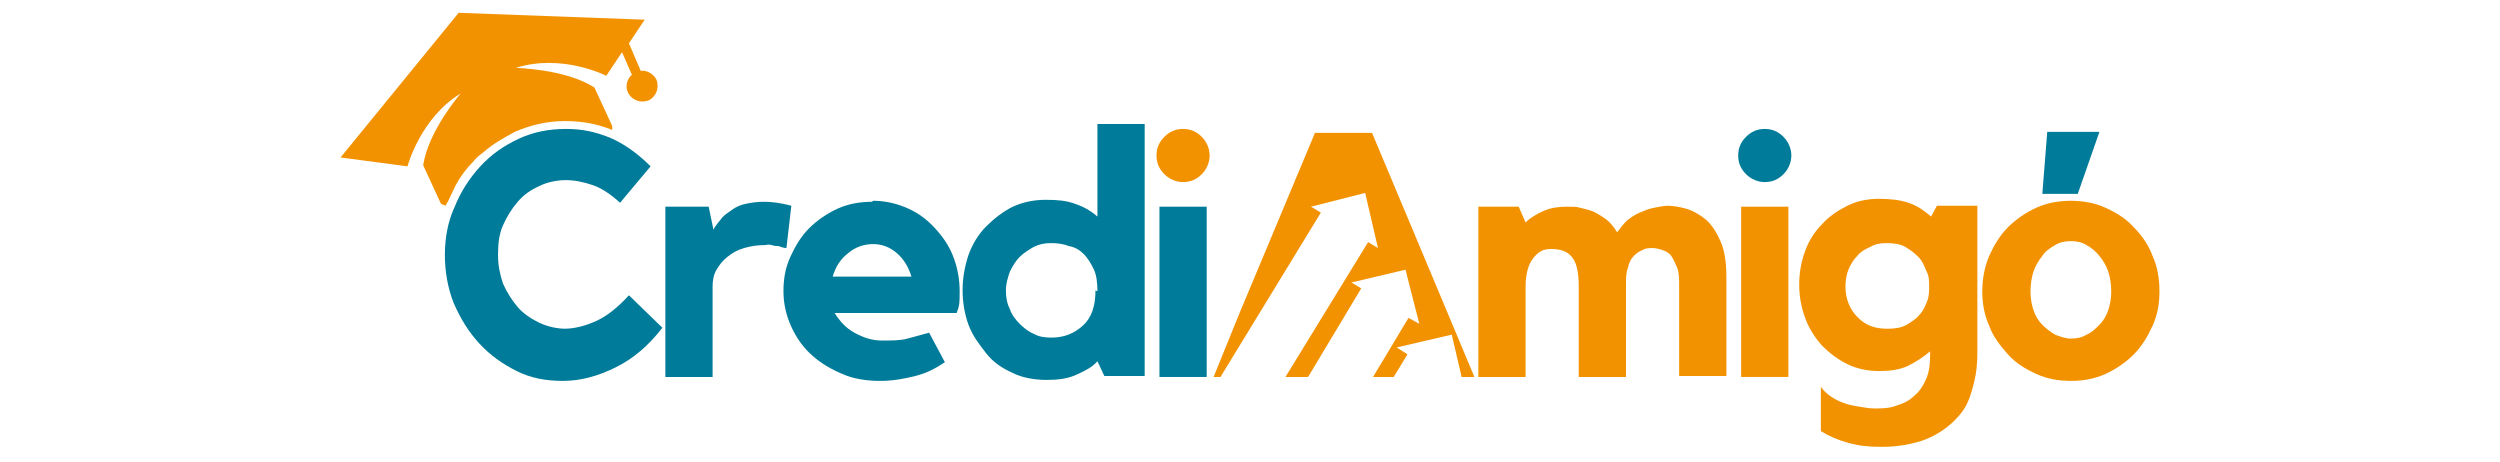
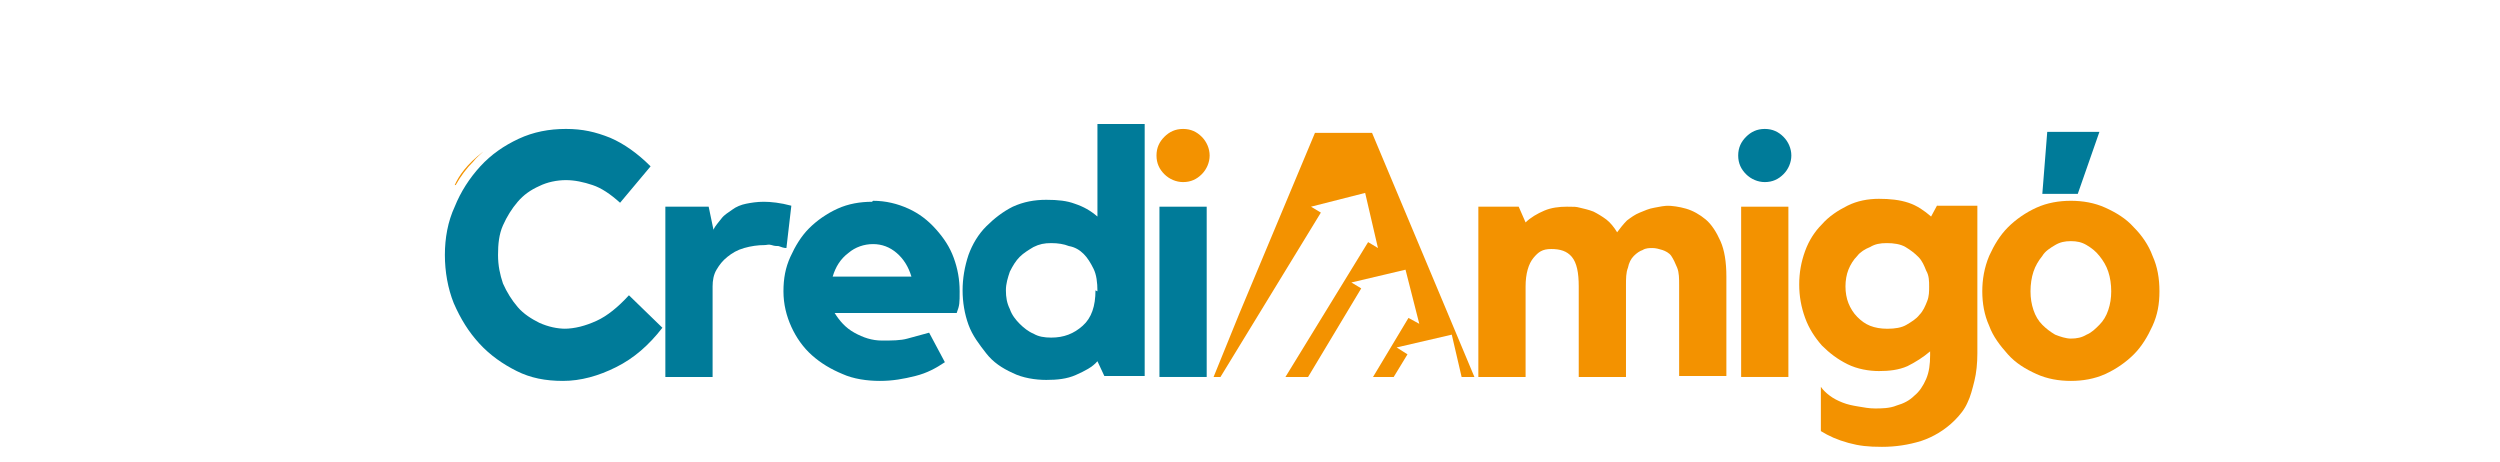
<svg xmlns="http://www.w3.org/2000/svg" version="1.1" viewBox="0 0 254 46.9">
  <defs>
    <style>
      .cls-1 {
        fill: url(#Degradado_sin_nombre_2);
      }

      .cls-2 {
        fill: #f39200;
      }

      .cls-3 {
        fill: #007b99;
      }
    </style>
    <linearGradient id="Degradado_sin_nombre_2" data-name="Degradado sin nombre 2" x1="63.4" y1="34.7" x2="63.4" y2="34.7" gradientTransform="translate(0 48) scale(1 -1)" gradientUnits="userSpaceOnUse">
      <stop offset="0" stop-color="#323f89" />
      <stop offset="1" stop-color="#639ece" />
    </linearGradient>
  </defs>
  <g>
    <g id="Capa_1">
      <g>
        <path class="cls-3" d="M179.3,18.5c-.7,0-1.4-.3-1.9-.8-.5-.5-.8-1.1-.8-1.9s.3-1.4.8-1.9,1.1-.8,1.9-.8,1.4.3,1.9.8c.5.5.8,1.2.8,1.9s-.3,1.4-.8,1.9c-.5.5-1.1.8-1.9.8Z" />
        <path class="cls-1" d="M63.4,13.3" />
        <g>
          <path class="cls-2" d="M46.3,18.8c.5-.9,1.1-1.7,1.8-2.4.3-.4.7-.7,1-1-1.7,1.3-2.5,2.5-2.9,3.4Z" />
-           <path class="cls-2" d="M46.3,18.8c.4-.9,1.2-2.2,2.9-3.4.9-.8,2-1.4,3.1-2,1.6-.7,3.3-1.1,5.1-1.1s3.3.3,4.8.9c0,0,0,0,0,0,0-.2,0-.4,0-.4l-1.8-3.9c-2.9-1.9-8-2-8-2,4.7-1.5,9.2.8,9.2.8l1.6-2.4,1,2.3c-.5.4-.7,1.2-.4,1.8.4.8,1.3,1.1,2.1.8.8-.4,1.1-1.3.8-2.1-.3-.6-1-1-1.6-.9l-1.2-2.8,1.6-2.4-18.9-.7-12,14.7,6.8.9s1.3-4.9,5.4-7.4c0,0-3.3,3.8-3.8,7.3l1.8,3.9s.2.1.5.2c0-.1.1-.3.2-.4.3-.6.6-1.3.9-1.9Z" />
        </g>
        <g>
          <g>
            <path class="cls-3" d="M57.3,33.4c1.1,0,2.2-.3,3.3-.8,1.1-.5,2.2-1.4,3.3-2.6l3.4,3.3c-1.4,1.8-2.9,3.1-4.7,4-1.8.9-3.6,1.4-5.4,1.4s-3.3-.3-4.7-1-2.7-1.6-3.8-2.8c-1.1-1.2-1.9-2.5-2.6-4.1-.6-1.5-.9-3.2-.9-4.9s.3-3.4,1-4.9c.6-1.5,1.5-2.9,2.6-4.1,1.1-1.2,2.4-2.1,3.9-2.8,1.5-.7,3.1-1,4.8-1s3,.3,4.5.9c1.4.6,2.8,1.6,4.1,2.9l-3.1,3.7c-1-.9-1.9-1.5-2.8-1.8-.9-.3-1.8-.5-2.7-.5s-1.9.2-2.7.6c-.9.4-1.6.9-2.2,1.6-.6.7-1.1,1.5-1.5,2.4-.4.9-.5,1.9-.5,3s.2,2,.5,2.9c.4.9.9,1.7,1.5,2.4s1.4,1.2,2.2,1.6c.9.4,1.8.6,2.7.6Z" />
            <path class="cls-3" d="M72.5,23.3c.2-.4.5-.7.8-1.1s.7-.6,1.1-.9c.4-.3.9-.5,1.4-.6s1.1-.2,1.8-.2,1.7.1,2.8.4l-.5,4.3c-.3,0-.5-.1-.8-.2-.2,0-.4,0-.7-.1s-.5,0-.7,0c-.7,0-1.4.1-2.1.3s-1.2.5-1.7.9-.8.8-1.1,1.3c-.3.5-.4,1.1-.4,1.7v9.2h-4.8v-17.3h4.4l.5,2.4Z" />
            <path class="cls-3" d="M88.7,20.4c1.3,0,2.5.3,3.6.8,1.1.5,2,1.2,2.8,2.1.8.9,1.4,1.8,1.8,2.9.4,1.1.6,2.2.6,3.4s0,1.4-.3,2.2h-12.4c.5.8,1.1,1.5,2,2,.9.5,1.8.8,2.8.8s1.9,0,2.6-.2,1.5-.4,2.2-.6l1.6,3c-.9.6-1.8,1.1-3,1.4s-2.3.5-3.6.5-2.7-.2-3.8-.7c-1.2-.5-2.2-1.1-3.1-1.9s-1.6-1.8-2.1-2.9c-.5-1.1-.8-2.3-.8-3.6s.2-2.4.7-3.5,1.1-2.1,1.9-2.9c.8-.8,1.8-1.5,2.9-2,1.1-.5,2.3-.7,3.5-.7ZM92.6,28.1c-.3-1-.8-1.8-1.5-2.4s-1.5-.9-2.4-.9-1.8.3-2.5.9c-.8.6-1.3,1.4-1.6,2.4h8Z" />
            <path class="cls-3" d="M116.3,12.7v25.5h-4.1l-.7-1.5c-.5.6-1.3,1-2.2,1.4s-1.9.5-3,.5-2.4-.2-3.4-.7c-1.1-.5-2-1.1-2.7-2s-1.4-1.8-1.8-2.9c-.4-1.1-.6-2.3-.6-3.5s.2-2.4.6-3.6c.4-1.1,1-2.1,1.8-2.9.8-.8,1.7-1.5,2.7-2,1.1-.5,2.2-.7,3.4-.7s2.1.1,2.9.4c.9.3,1.6.7,2.3,1.3v-9.4h4.8ZM111.5,29.6c0-.9-.1-1.7-.4-2.3s-.6-1.1-1-1.5c-.4-.4-.9-.7-1.5-.8-.5-.2-1.1-.3-1.8-.3s-1.2.1-1.8.4c-.5.3-1,.6-1.4,1-.4.4-.7.9-1,1.5-.2.6-.4,1.2-.4,1.9s.1,1.3.4,1.9c.2.6.6,1.1,1,1.5.4.4.9.8,1.4,1,.5.3,1.1.4,1.8.4,1.3,0,2.3-.4,3.2-1.2.9-.8,1.3-2,1.3-3.6Z" />
            <path class="cls-3" d="M122.6,38.3h-4.8v-17.3h4.8v17.3Z" />
            <g>
              <polygon class="cls-2" points="130.6 38.3 132.8 38.3 132.9 38.3 130.6 38.3 130.6 38.3" />
              <polygon class="cls-2" points="139.4 38.3 141.5 38.3 141.6 38.3 139.5 38.3 139.4 38.3" />
              <polygon class="cls-2" points="146.7 30.9 139.4 13.5 133.6 13.5 125.9 31.9 123.3 38.3 124 38.3 134.2 21.6 133.2 21 138.7 19.6 140 25.2 139 24.6 130.6 38.3 132.9 38.3 138.3 29.3 137.3 28.7 142.8 27.4 144.2 32.9 143.1 32.3 139.5 38.3 141.6 38.3 143 36 141.9 35.3 147.5 34 148.5 38.3 149.8 38.3 146.7 30.9" />
            </g>
            <path class="cls-2" d="M169.3,20.9c.6,0,1.3.1,2,.3s1.4.6,2,1.1,1.1,1.3,1.5,2.2.6,2.1.6,3.6v10.1h-4.8v-9.2c0-.7,0-1.3-.2-1.8s-.4-.9-.6-1.2-.6-.5-.9-.6c-.3-.1-.7-.2-1-.2s-.7,0-1,.2c-.3.1-.6.3-.9.6s-.5.7-.6,1.2c-.2.5-.2,1.1-.2,1.8v9.3h-4.8v-9.2c0-1.4-.2-2.4-.7-3-.5-.6-1.2-.8-2.1-.8s-1.3.3-1.8.9-.8,1.6-.8,2.9v9.2h-4.8v-17.3h4.1l.7,1.6c.5-.5,1.2-.9,1.9-1.2.7-.3,1.5-.4,2.3-.4s.9,0,1.3.1.9.2,1.4.4c.4.2.9.5,1.3.8s.8.8,1.1,1.3c.3-.4.6-.8,1-1.2.4-.3.8-.6,1.3-.8.5-.2.9-.4,1.5-.5.5-.1,1-.2,1.5-.2Z" />
            <path class="cls-2" d="M181.7,38.3h-4.8v-17.3h4.8v17.3Z" />
            <path class="cls-2" d="M196.8,20.9h4.1v11.5c0,1.3,0,2.5,0,3.5,0,1-.1,2-.3,2.8s-.4,1.6-.7,2.2c-.3.7-.8,1.3-1.3,1.8-1,1-2.2,1.7-3.4,2.1-1.3.4-2.6.6-4,.6s-2.3-.1-3.4-.4c-1.1-.3-2-.7-2.8-1.2v-4.5c.2.3.5.6.9.9.4.3.8.5,1.3.7s1,.3,1.6.4,1.1.2,1.7.2,1.5,0,2.2-.3c.7-.2,1.3-.5,1.8-1,.5-.4.9-1,1.2-1.7.3-.7.4-1.5.4-2.4v-.4c-.7.6-1.5,1.1-2.3,1.5-.9.4-1.9.5-2.9.5s-2.2-.2-3.2-.7c-1-.5-1.8-1.1-2.6-1.9-.7-.8-1.3-1.7-1.7-2.8s-.6-2.2-.6-3.4.2-2.3.6-3.4,1-2,1.7-2.7c.7-.8,1.6-1.4,2.6-1.9,1-.5,2.1-.7,3.2-.7s2.1.1,3,.4,1.6.8,2.3,1.4l.7-1.3ZM191.8,33.4c.7,0,1.4-.1,1.9-.4.5-.3,1-.6,1.3-1,.4-.4.6-.9.8-1.4s.2-1,.2-1.5,0-1.1-.3-1.6c-.2-.5-.4-1-.8-1.4-.4-.4-.8-.7-1.3-1-.5-.3-1.2-.4-1.9-.4s-1.2.1-1.7.4c-.5.2-1,.5-1.3.9-.4.4-.7.9-.9,1.4-.2.5-.3,1.1-.3,1.7s.1,1.2.3,1.7.5,1,.9,1.4c.4.4.8.7,1.3.9.5.2,1.1.3,1.7.3Z" />
            <path class="cls-2" d="M210.4,20.4c1.2,0,2.4.2,3.5.7,1.1.5,2.1,1.1,2.9,2,.8.8,1.5,1.8,1.9,2.9.5,1.1.7,2.3.7,3.6s-.2,2.4-.7,3.5c-.5,1.1-1.1,2.1-1.9,2.9-.8.8-1.8,1.5-2.9,2-1.1.5-2.3.7-3.5.7s-2.4-.2-3.5-.7c-1.1-.5-2.1-1.1-2.9-2s-1.5-1.8-1.9-2.9c-.5-1.1-.7-2.3-.7-3.5s.2-2.4.7-3.6c.5-1.1,1.1-2.1,1.9-2.9s1.8-1.5,2.9-2c1.1-.5,2.3-.7,3.5-.7ZM210.4,34.4c.6,0,1.1-.1,1.6-.4.5-.2.9-.6,1.3-1,.4-.4.7-.9.9-1.5.2-.6.3-1.2.3-1.9s-.1-1.4-.3-2-.5-1.1-.9-1.6c-.4-.5-.8-.8-1.3-1.1-.5-.3-1-.4-1.6-.4s-1.1.1-1.6.4c-.5.3-1,.6-1.3,1.1-.4.5-.7,1-.9,1.6-.2.6-.3,1.3-.3,2s.1,1.3.3,1.9c.2.6.5,1.1.9,1.5.4.4.8.7,1.3,1,.5.2,1.1.4,1.6.4Z" />
          </g>
          <polygon class="cls-3" points="213.3 13.4 211.1 19.7 207.5 19.7 208 13.4 213.3 13.4" />
          <path class="cls-2" d="M120.2,18.5c-.7,0-1.4-.3-1.9-.8-.5-.5-.8-1.1-.8-1.9s.3-1.4.8-1.9,1.1-.8,1.9-.8,1.4.3,1.9.8.8,1.2.8,1.9-.3,1.4-.8,1.9c-.5.5-1.1.8-1.9.8Z" />
        </g>
      </g>
    </g>
  </g>
</svg>